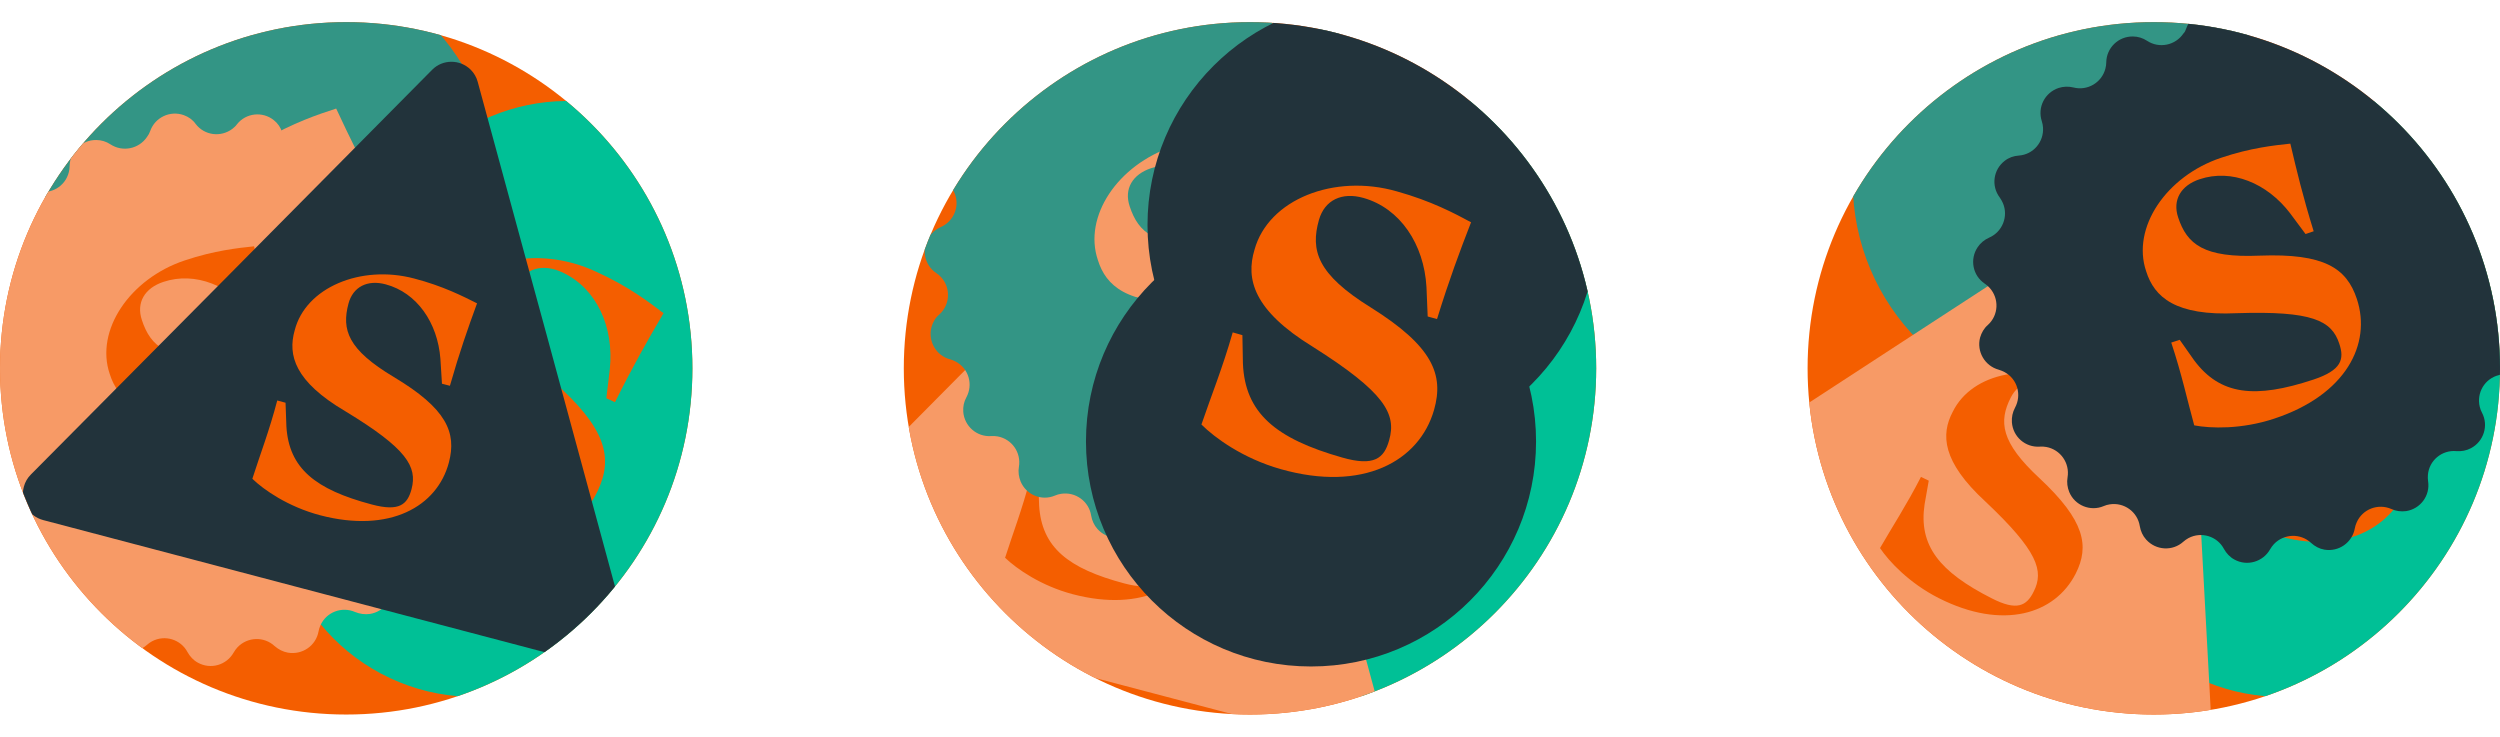
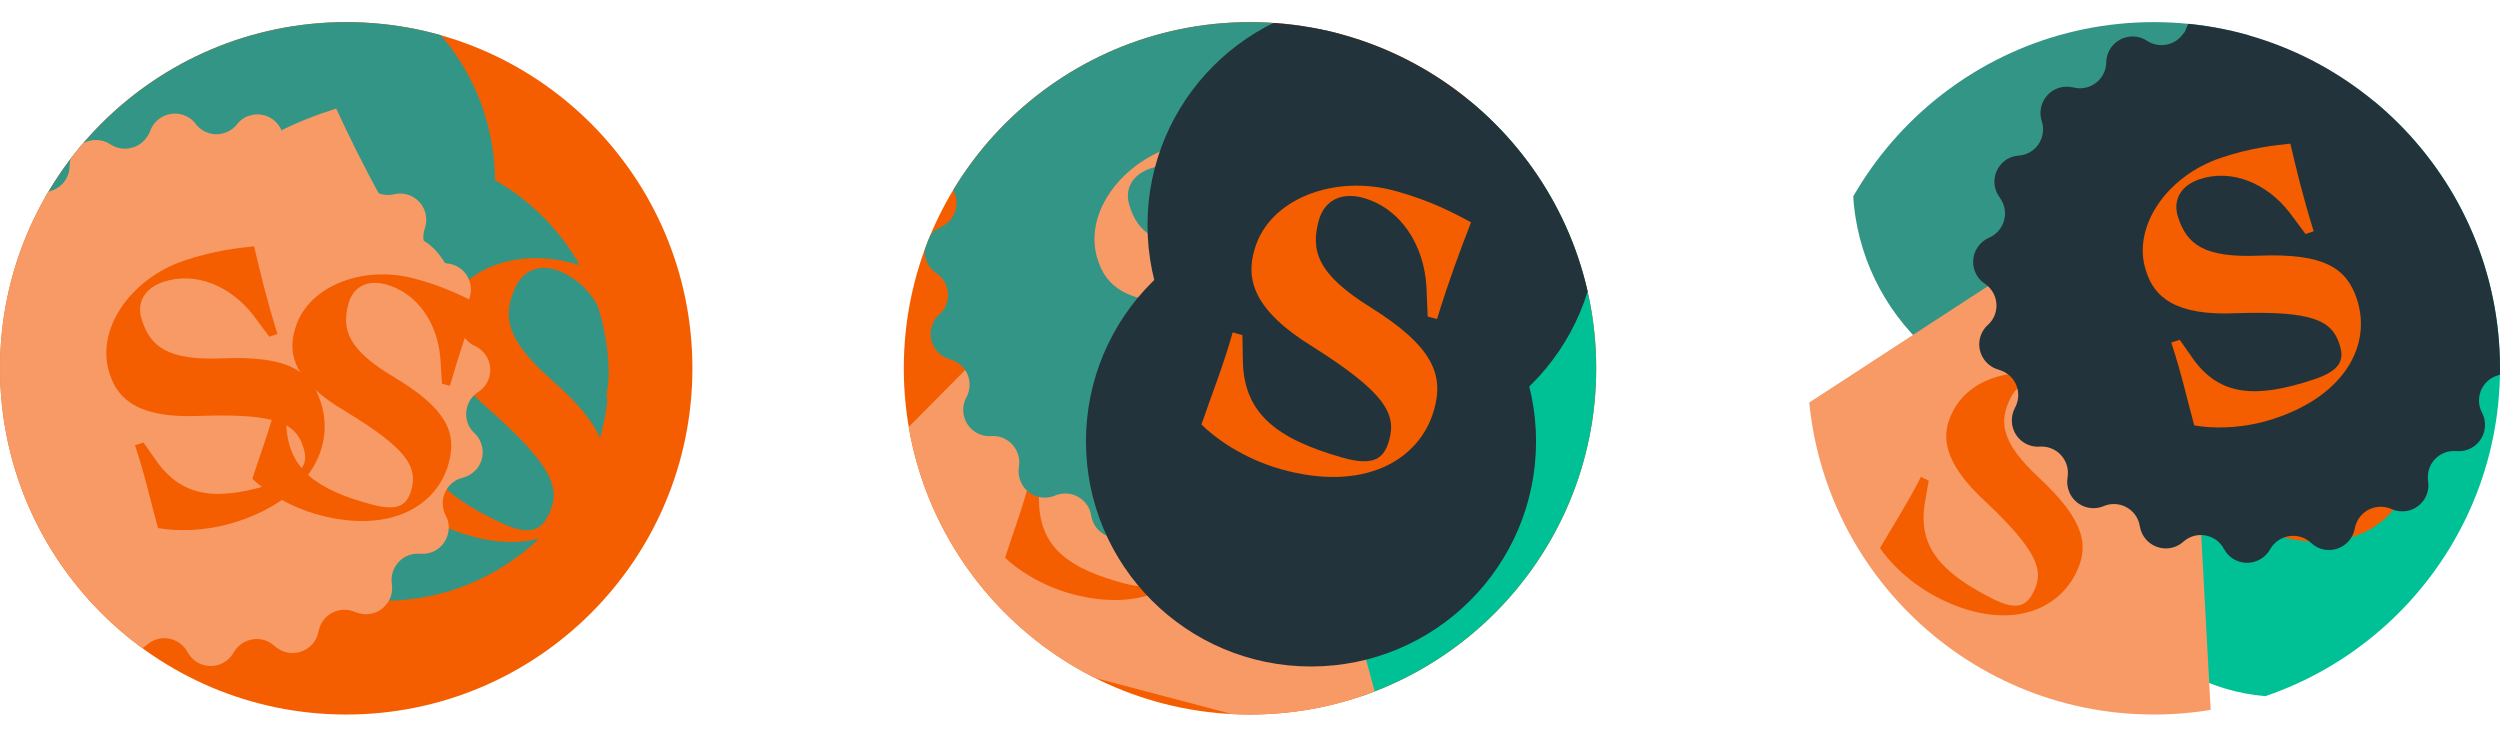
<svg xmlns="http://www.w3.org/2000/svg" xmlns:xlink="http://www.w3.org/1999/xlink" version="1.1" id="Layer_1" x="0px" y="0px" viewBox="0 0 1446.4 426.2" style="enable-background:new 0 0 1446.4 426.2;" xml:space="preserve">
  <style type="text/css">
	.st0{clip-path:url(#SVGID_00000083063679804445434950000014645121053686835380_);}
	.st1{fill:#F45E00;}
	.st2{fill:#339585;}
	.st3{fill:#F79A66;}
	.st4{fill:#00C096;}
	.st5{fill:#22333B;}
	.st6{clip-path:url(#SVGID_00000163759514687749730850000010406122759804711353_);}
	.st7{clip-path:url(#SVGID_00000121958822671817577800000007039985336506897338_);}
</style>
  <g>
    <g id="Layer_2_00000117643374279031980480000004521344162249926575_">
      <g id="Layer_1-2">
        <g>
          <defs>
            <path id="SVGID_1_" d="M200.3,12.8L200.3,12.8c110.6,0,200.3,89.7,200.3,200.3v0c0,110.6-89.7,200.3-200.3,200.3h0       C89.7,413.4,0,323.7,0,213.1v0C0,102.5,89.7,12.8,200.3,12.8z" />
          </defs>
          <clipPath id="SVGID_00000086686836686232559780000010736190889505321126_">
            <use xlink:href="#SVGID_1_" style="overflow:visible;" />
          </clipPath>
          <g style="clip-path:url(#SVGID_00000086686836686232559780000010736190889505321126_);">
            <rect y="12.8" class="st1" width="400.6" height="400.6" />
            <circle class="st2" cx="156.2" cy="105.1" r="130.2" />
            <circle class="st2" cx="222" cy="217.4" r="130.2" />
            <path class="st3" d="M194.5,62.8c7.7,16.5,15.1,31.9,26.8,53l-4.8,2.8l-12.8-11.3c-18.9-16.2-43.4-20.5-62.5-9.4       c-11.1,6.5-14.7,17-8.6,27.4c9.3,15.9,21.9,22.5,57.4,13.4c40.9-10.3,57.4-3.8,68.1,14.5c15.7,26.8,6,62.9-36.6,87.9       c-19.5,11.4-39.5,15-50.3,15.2c-7.9-15.1-15.1-31.3-26-49.9l5.1-3l12,11.1c21.4,18.9,44.3,16.5,79-3.9       c16.6-9.8,17.2-17.2,11.6-26.6c-8.1-13.7-21.8-17.3-69.6-5.5c-39,10.2-55.2,0.9-63.8-14.4c-15.5-25.9-0.1-63.8,32.5-82.8       C169.7,70.9,184.4,66.1,194.5,62.8z" />
-             <path class="st4" d="M377,69.3L377,69.3c57.4,26.9,82.1,95.2,55.2,152.6l-54,115.2c-26.9,57.4-95.2,82.1-152.6,55.2l0,0       c-57.4-26.9-82.1-95.2-55.2-152.6l54-115.2C251.4,67.1,319.7,42.4,377,69.3z" />
            <path class="st1" d="M383.9,181.2c-9.1,15.5-17.5,30.2-28.1,51.5l-5-2.3l2-16.7c2.6-24.4-7.6-46.9-27.4-56.1       c-11.5-5.4-22-2.4-27.1,8.4c-7.7,16.5-6,30.4,21.3,54.2c31.3,27.5,35.2,44.6,26.3,63.6c-13,27.8-47.8,40.1-92,19.4       c-20.2-9.5-34.3-23.7-40.6-32.4c7.9-14.9,17-29.8,26.1-49.1l5.2,2.5l-2.3,16c-3.4,28,11.4,45.3,47.4,62.2       c17.2,8.1,23.6,4.3,28.1-5.4c6.7-14.2,1.9-27.5-34.5-59.8c-30.2-26-31.6-44.4-24-60c12.4-27.1,51.8-35.8,85.6-20       C363.5,165.6,375.6,174.9,383.9,181.2z" />
            <path class="st3" d="M86.9,75.8L86.9,75.8c2.8-7.9,11.5-12,19.4-9.2c2.8,1,5.2,2.7,6.9,5.1l0,0c5.1,6.7,14.6,7.9,21.3,2.8       c1-0.8,1.9-1.6,2.6-2.6l0,0c5.2-6.6,14.8-7.6,21.3-2.4c2.3,1.8,4,4.3,4.9,7.1l0,0c2.7,8,11.3,12.2,19.2,9.6       c1.2-0.4,2.3-0.9,3.3-1.6l0,0c7.1-4.5,16.5-2.4,21,4.7c1.6,2.5,2.4,5.3,2.4,8.2l0,0c-0.1,8.4,6.7,15.2,15.1,15.3       c1.2,0,2.4-0.1,3.6-0.4l0,0c8.2-2,16.4,3.1,18.3,11.2c0.7,2.8,0.5,5.8-0.4,8.6l0,0c-2.8,7.9,1.4,16.6,9.3,19.4       c1.2,0.4,2.4,0.7,3.6,0.8l0,0c8.4,0.8,14.5,8.2,13.7,16.6c-0.3,2.9-1.4,5.7-3.2,8l0,0c-5.2,6.6-4.1,16.1,2.5,21.3       c1,0.8,2,1.4,3.1,1.9l0,0c7.6,3.5,11,12.5,7.5,20.1c-1.2,2.7-3.2,4.9-5.6,6.5l0,0c-7.1,4.5-9.1,13.9-4.6,21       c0.7,1,1.5,2,2.4,2.8l0,0c6.1,5.8,6.4,15.4,0.6,21.5c-2,2.1-4.6,3.6-7.4,4.3l0,0c-8.2,2-13.1,10.2-11.1,18.4       c0.3,1.2,0.7,2.4,1.3,3.4l0,0c3.9,7.4,1,16.6-6.4,20.5c-2.6,1.4-5.5,1.9-8.4,1.7l0,0c-8.4-0.8-15.7,5.4-16.5,13.8       c-0.1,1.2-0.1,2.5,0.1,3.7l0,0c1.3,8.3-4.4,16-12.7,17.3c-2.9,0.4-5.8,0-8.5-1.1l0,0c-7.7-3.4-16.7,0-20.1,7.7       c-0.5,1.1-0.9,2.3-1.1,3.5l0,0c-1.5,8.3-9.4,13.7-17.7,12.3c-2.9-0.5-5.5-1.9-7.7-3.8l0,0c-6.1-5.7-15.7-5.4-21.5,0.7       c-0.8,0.9-1.6,1.9-2.2,3l0,0c-4.1,7.3-13.3,10-20.7,5.9c-2.6-1.4-4.6-3.6-6-6.1l0,0c-3.9-7.4-13.1-10.2-20.5-6.3       c-1.1,0.6-2.1,1.3-3,2.1l0,0c-6.3,5.6-15.9,5.1-21.5-1.2c-1.9-2.2-3.2-4.9-3.7-7.7l0,0c-1.3-8.3-9.1-13.9-17.4-12.6       c-1.2,0.2-2.4,0.5-3.5,1l0,0c-7.7,3.3-16.6-0.4-19.9-8.1c-1.1-2.7-1.5-5.6-1-8.5l0,0c1.4-8.3-4.1-16.1-12.3-17.6       c-1.2-0.2-2.4-0.3-3.7-0.2l0,0c-8.4,0.6-15.6-5.7-16.2-14.1c-0.2-2.9,0.4-5.8,1.8-8.4l0,0c4-7.3,1.4-16.6-6-20.6       c-1.1-0.6-2.2-1.1-3.4-1.4l0,0c-8.1-2.2-12.9-10.5-10.7-18.6c0.8-2.8,2.3-5.4,4.5-7.3l0,0c6.2-5.6,6.7-15.2,1-21.5       c-0.8-0.9-1.8-1.7-2.8-2.4l0,0c-7-4.7-8.8-14.1-4.1-21.1c1.6-2.4,3.9-4.3,6.6-5.5l0,0c7.7-3.3,11.3-12.2,8-19.9       c-0.5-1.2-1.1-2.2-1.9-3.2l0,0c-5.1-6.7-3.7-16.2,2.9-21.3c2.3-1.8,5.1-2.8,8.1-3l0,0c8.4-0.7,14.6-8,14-16.3       c-0.1-1.2-0.3-2.4-0.7-3.5l0,0c-2.6-8,1.7-16.6,9.6-19.2c2.8-0.9,5.8-1,8.6-0.3l0,0c8.1,2.1,16.4-2.7,18.5-10.9       c0.3-1.2,0.5-2.4,0.5-3.7l0,0c0.1-8.4,7-15.1,15.4-15c2.9,0,5.8,0.9,8.2,2.5l0,0c7,4.6,16.4,2.7,21.1-4.2       C85.9,78.1,86.5,77,86.9,75.8z" />
            <path class="st1" d="M147,142.5c3.7,15.7,7.2,30.4,13.5,50.7l-4.7,1.6l-9-12.1c-13.3-17.4-33.8-25.8-52.3-19.6       c-10.8,3.6-15.8,12-12.4,22.1c5.1,15.5,14.8,23.5,47.2,22.1c37.3-1.4,50.3,7.2,56.2,25.1c8.6,26-6.3,55.5-47.8,69.2       c-19,6.3-36.9,5.7-46.3,3.9c-4-14.5-7.3-29.9-13.3-47.9l4.9-1.6l8.3,11.8c15.1,20.3,35.3,22.4,69.1,11.2       c16.2-5.4,18-11.7,14.9-20.8c-4.4-13.4-15.7-19-59.2-17.6c-35.6,1.7-47.9-9.4-52.6-24.2c-8.6-25.2,11.6-55.1,43.3-65.7       C124.1,144.9,137.7,143.5,147,142.5z" />
-             <path class="st5" d="M343.8,384.9L25,300.9c-8.4-2.2-13.5-10.8-11.2-19.3c0.7-2.7,2.1-5.1,4.1-7.1l116.1-117l9.4-9.5l33.9-34.2       L250,40.4c6.1-6.2,16.1-6.2,22.3-0.1c2,2,3.4,4.4,4.1,7.1l27.1,99.6l12.7,46.5l3.5,12.9l43.2,159c2.3,8.4-2.7,17.1-11.1,19.4       C349.2,385.6,346.4,385.6,343.8,384.9z" />
            <path class="st1" d="M276,175.5c-5.3,14.5-10.1,28.1-15.7,47.7l-4.6-1.2l-0.9-14.4c-1.6-20.9-13.6-38.3-31.7-43.1       c-10.5-2.8-18.9,1.4-21.5,11.2c-4,15.1-0.4,26.5,26.2,42.4c30.6,18.3,36.5,32.1,31.9,49.5c-6.7,25.4-34.1,41.1-74.5,30.5       c-18.5-4.9-32.6-14.7-39.2-21.1c4.4-13.8,9.8-27.7,14.4-45.3l4.8,1.3l0.5,13.8c1.5,24.1,16.6,36.4,49.5,45.1       c15.8,4.2,20.5,0,22.9-8.9c3.4-13-2.6-23.4-38.2-45c-29.4-17.3-33.5-32.5-29.4-46.9c6.3-24.7,38.2-38.1,69-30       C256.4,165.5,268,171.5,276,175.5z" />
          </g>
        </g>
      </g>
    </g>
    <g id="Layer_2_00000088829901871509123060000006053228873966212752_">
      <g id="Layer_1-2_00000084499860049907793640000006289749004773304192_">
        <g>
          <defs>
            <path id="SVGID_00000139256222217146723850000006314659988974140068_" d="M723.2,12.8L723.2,12.8       c110.6,0,200.3,89.7,200.3,200.3v0c0,110.6-89.7,200.3-200.3,200.3h0c-110.6,0-200.3-89.7-200.3-200.3v0       C522.9,102.5,612.6,12.8,723.2,12.8z" />
          </defs>
          <clipPath id="SVGID_00000151530641369435878980000000713188321591424433_">
            <use xlink:href="#SVGID_00000139256222217146723850000006314659988974140068_" style="overflow:visible;" />
          </clipPath>
          <g style="clip-path:url(#SVGID_00000151530641369435878980000000713188321591424433_);">
            <rect x="522.9" y="12.8" class="st1" width="400.6" height="400.6" />
            <path class="st4" d="M900,69.3L900,69.3c57.4,26.9,82.1,95.2,55.2,152.6l-54,115.2c-26.9,57.4-95.2,82.1-152.6,55.2l0,0       c-57.4-26.9-82.1-95.2-55.2-152.6l54-115.2C774.3,67.1,842.6,42.4,900,69.3z" />
            <path class="st1" d="M906.8,181.2c-9.1,15.5-17.5,30.2-28.1,51.5l-5-2.3l2-16.7c2.6-24.4-7.6-46.9-27.4-56.1       c-11.5-5.4-22-2.4-27.1,8.4c-7.7,16.5-6,30.4,21.3,54.2c31.3,27.5,35.2,44.6,26.3,63.6c-13,27.8-47.8,40.1-92,19.4       c-20.2-9.5-34.3-23.7-40.6-32.4c7.9-14.9,17-29.8,26.1-49.1l5.2,2.5l-2.3,16c-3.4,28,11.4,45.3,47.4,62.2       c17.2,8.1,23.6,4.3,28.2-5.4c6.7-14.2,1.9-27.5-34.5-59.8c-30.2-26-31.6-44.4-24-60c12.4-27.1,51.8-35.8,85.6-20       C886.4,165.6,898.5,174.9,906.8,181.2z" />
            <path class="st3" d="M779.1,430.6l-318.8-84c-8.4-2.2-13.5-10.8-11.2-19.3c0.7-2.7,2.1-5.1,4.1-7.1l116.1-117.1l9.5-9.5       l33.9-34.2l72.7-73.3c6.1-6.2,16.1-6.2,22.3-0.1c2,2,3.4,4.4,4.1,7.1l27.1,99.6l12.7,46.5l3.5,12.9l43.3,159.1       c2.3,8.4-2.7,17.1-11.1,19.3C784.6,431.3,781.8,431.3,779.1,430.6z" />
            <path class="st1" d="M711.4,221.2c-5.3,14.5-10.1,28.1-15.7,47.7l-4.6-1.2l-0.8-14.4c-1.6-20.9-13.6-38.3-31.7-43.1       c-10.5-2.8-18.9,1.4-21.5,11.2c-4,15.1-0.4,26.5,26.2,42.4c30.6,18.3,36.5,32.1,31.9,49.5c-6.7,25.4-34.1,41.1-74.5,30.5       c-18.5-4.9-32.5-14.7-39.2-21.1c4.4-13.8,9.8-27.7,14.4-45.3l4.8,1.3l0.5,13.8c1.5,24.1,16.6,36.4,49.5,45.1       c15.8,4.1,20.5,0,22.9-8.9c3.4-13-2.6-23.4-38.2-45c-29.4-17.3-33.5-32.6-29.5-46.9c6.3-24.8,38.2-38.1,69-30       C691.8,211.2,703.4,217.2,711.4,221.2z" />
            <path class="st2" d="M658.4,10.1L658.4,10.1c2.8-7.9,11.5-12,19.4-9.2c2.7,1,5.2,2.7,6.9,5.1l0,0c5.1,6.7,14.6,7.9,21.3,2.8       c1-0.7,1.9-1.6,2.6-2.6l0,0c5.3-6.5,14.8-7.6,21.4-2.3c2.3,1.8,4,4.2,4.9,7l0,0c2.7,8,11.3,12.2,19.2,9.6       c1.2-0.4,2.3-0.9,3.3-1.6l0,0c7.1-4.5,16.5-2.5,21,4.6c1.6,2.5,2.4,5.4,2.4,8.3l0,0c-0.1,8.4,6.7,15.2,15.1,15.3       c1.2,0,2.4-0.1,3.6-0.4l0,0c8.2-2,16.4,3.1,18.3,11.2c0.7,2.8,0.5,5.8-0.4,8.6l0,0c-2.8,7.9,1.4,16.6,9.3,19.4       c1.2,0.4,2.4,0.7,3.6,0.8l0,0c8.4,0.8,14.5,8.2,13.7,16.6c-0.3,2.9-1.4,5.7-3.2,8l0,0c-5.2,6.6-4.1,16.1,2.5,21.3       c1,0.8,2,1.4,3.1,1.9l0,0c7.6,3.5,11,12.5,7.5,20.1c-1.2,2.7-3.2,4.9-5.6,6.5l0,0c-7.1,4.5-9.1,13.9-4.6,21       c0.7,1,1.5,2,2.3,2.8l0,0c6.1,5.8,6.4,15.4,0.6,21.5c-2,2.1-4.6,3.6-7.4,4.3l0,0c-8.1,2-13.1,10.2-11.1,18.4       c0.3,1.2,0.7,2.3,1.3,3.4l0,0c3.9,7.4,1,16.6-6.4,20.5c-2.6,1.4-5.5,1.9-8.4,1.7l0,0c-8.4-0.8-15.7,5.4-16.5,13.8       c-0.1,1.2-0.1,2.5,0.1,3.7l0,0c1.3,8.3-4.4,16-12.7,17.3c-2.9,0.4-5.9,0-8.5-1.1l0,0c-7.7-3.4-16.6,0-20.1,7.7       c-0.5,1.1-0.9,2.3-1.1,3.5l0,0c-1.5,8.3-9.4,13.7-17.6,12.3c-2.9-0.5-5.6-1.9-7.7-3.9l0,0c-6.1-5.7-15.7-5.4-21.5,0.7       c-0.9,0.9-1.6,1.9-2.2,3l0,0c-4.1,7.3-13.3,10-20.7,5.9c-2.6-1.4-4.6-3.6-6-6.1l0,0c-3.9-7.4-13.1-10.2-20.6-6.3       c-1.1,0.6-2.1,1.3-3,2.1l0,0c-6.2,5.6-15.8,5.1-21.5-1.2c-2-2.2-3.2-4.9-3.7-7.8l0,0c-1.3-8.3-9.1-13.9-17.4-12.6       c-1.2,0.2-2.4,0.5-3.5,1l0,0c-7.7,3.3-16.6-0.3-19.9-8.1c-1.1-2.7-1.5-5.7-1-8.5l0,0c1.4-8.3-4.1-16.1-12.3-17.6       c-1.2-0.2-2.4-0.3-3.7-0.2l0,0c-8.4,0.6-15.6-5.8-16.2-14.1c-0.2-2.9,0.4-5.8,1.8-8.3l0,0c4-7.4,1.4-16.6-6-20.6       c-1.1-0.6-2.2-1.1-3.4-1.4l0,0c-8.1-2.1-12.9-10.5-10.8-18.6c0.8-2.9,2.3-5.5,4.6-7.4l0,0c6.2-5.6,6.7-15.3,1-21.5       c-0.8-0.9-1.7-1.7-2.8-2.4l0,0c-7-4.7-8.8-14.1-4.1-21.1c1.6-2.4,3.9-4.3,6.6-5.5l0,0c7.7-3.3,11.3-12.2,8-19.9       c-0.5-1.1-1.1-2.2-1.9-3.2l0,0c-5.1-6.7-3.7-16.2,2.9-21.3c2.3-1.8,5.1-2.8,8.1-3l0,0c8.4-0.6,14.6-7.9,14-16.3       c-0.1-1.2-0.3-2.4-0.7-3.6l0,0c-2.6-8,1.7-16.6,9.7-19.2c2.8-0.9,5.7-1,8.6-0.3l0,0c8.1,2.1,16.4-2.8,18.5-10.9       c0.3-1.2,0.5-2.4,0.5-3.6l0,0c0.1-8.4,7-15.1,15.4-15c2.9,0,5.8,0.9,8.2,2.5l0,0c7,4.7,16.4,2.8,21.1-4.2       C657.4,12.4,658,11.2,658.4,10.1z" />
            <path class="st3" d="M718.5,76.7c3.7,15.7,7.2,30.4,13.5,50.7l-4.7,1.6l-9-12.1C705,99.4,684.5,91.1,666,97.3       c-10.8,3.6-15.8,12-12.4,22.1c5.1,15.5,14.8,23.5,47.2,22.1c37.3-1.4,50.3,7.2,56.2,25.1c8.6,26-6.3,55.5-47.8,69.2       c-19,6.3-36.9,5.7-46.3,3.9c-4-14.5-7.3-29.9-13.3-47.9l4.9-1.6l8.3,11.8c15.1,20.2,35.3,22.4,69.1,11.2       c16.2-5.4,18-11.7,15-20.9c-4.4-13.4-15.7-19-59.2-17.6c-35.6,1.7-47.9-9.4-52.5-24.2c-8.6-25.3,11.6-55.2,43.3-65.7       C695.6,79.1,709.2,77.7,718.5,76.7z" />
            <circle class="st5" cx="794.1" cy="130.2" r="130.2" />
            <circle class="st5" cx="758.5" cy="255.4" r="130.2" />
            <path class="st1" d="M851.1,128.6c-6.6,17-12.6,33-19.7,56l-5.4-1.5l-0.7-17c-1.4-24.8-15.2-45.6-36.5-51.6       c-12.4-3.5-22.4,1.2-25.7,12.7c-5,17.7-1.1,31.4,30,50.7c35.8,22.4,42.4,38.8,36.6,59.2c-8.5,29.8-41.2,47.8-88.8,34.3       c-21.8-6.2-38.1-18.1-45.8-25.8c5.5-16.2,12.2-32.6,18.1-53.3l5.6,1.6l0.3,16.4c1.2,28.5,18.7,43.4,57.4,54.4       c18.5,5.3,24.3,0.5,27.2-10c4.4-15.3-2.6-27.8-44.2-54.1c-34.4-21.1-38.8-39.2-33.7-56.1c8-29.1,46-44.2,82.3-33.8       C828.2,116.3,841.8,123.6,851.1,128.6z" />
          </g>
        </g>
      </g>
    </g>
    <g id="Layer_2_00000178916044091109072700000010058941920276224416_">
      <g id="Layer_1-2_00000080187810163242118750000013088602467747864230_">
        <g>
          <defs>
            <path id="SVGID_00000076563126241998502020000011318059701915735481_" d="M1246.1,12.8L1246.1,12.8       c110.6,0,200.3,89.7,200.3,200.3v0c0,110.6-89.7,200.3-200.3,200.3h0c-110.6,0-200.3-89.7-200.3-200.3v0       C1045.8,102.5,1135.5,12.8,1246.1,12.8z" />
          </defs>
          <clipPath id="SVGID_00000148660732679374894020000004172063765251405718_">
            <use xlink:href="#SVGID_00000076563126241998502020000011318059701915735481_" style="overflow:visible;" />
          </clipPath>
          <g style="clip-path:url(#SVGID_00000148660732679374894020000004172063765251405718_);">
-             <rect x="1045.8" y="12.8" class="st1" width="400.6" height="400.6" />
            <circle class="st2" cx="1202.1" cy="105.1" r="130.2" />
            <circle class="st2" cx="1267.8" cy="217.4" r="130.2" />
            <path class="st3" d="M1240.3,62.8c7.7,16.5,15.1,31.9,26.8,53l-4.8,2.8l-12.8-11.3c-18.9-16.2-43.4-20.5-62.5-9.4       c-11.1,6.5-14.7,17-8.6,27.4c9.3,15.9,21.9,22.5,57.4,13.4c40.9-10.3,57.4-3.8,68.1,14.5c15.7,26.8,6,62.9-36.6,87.9       c-19.5,11.4-39.5,15-50.3,15.2c-7.9-15.1-15.1-31.3-26-49.9l5.1-3l12,11.1c21.4,18.9,44.3,16.5,79-3.9       c16.7-9.8,17.2-17.2,11.7-26.6c-8.1-13.7-21.8-17.3-69.6-5.5c-39,10.2-55.2,0.9-63.8-14.4c-15.5-25.9-0.1-63.8,32.5-82.8       C1215.5,70.9,1230.3,66.1,1240.3,62.8z" />
            <path class="st4" d="M1422.9,69.3L1422.9,69.3c57.4,26.9,82.1,95.2,55.2,152.6l-54,115.2c-26.9,57.4-95.2,82.1-152.6,55.2l0,0       c-57.4-26.9-82.1-95.2-55.2-152.6l54-115.2C1297.2,67.1,1365.5,42.4,1422.9,69.3z" />
            <path class="st1" d="M1429.7,181.2c-9.1,15.5-17.5,30.2-28.1,51.5l-5-2.3l2.1-16.7c2.6-24.4-7.6-46.9-27.4-56.1       c-11.5-5.4-22-2.4-27.1,8.4c-7.7,16.5-6,30.4,21.3,54.2c31.3,27.5,35.2,44.6,26.3,63.6c-13,27.8-47.8,40.1-92,19.4       c-20.2-9.5-34.3-23.7-40.6-32.4c7.9-14.9,17-29.8,26.1-49.1l5.2,2.5l-2.3,16c-3.4,28,11.4,45.3,47.4,62.2       c17.2,8.1,23.6,4.3,28.2-5.4c6.7-14.2,1.9-27.5-34.5-59.8c-30.2-26-31.6-44.4-24-60c12.4-27.1,51.8-35.8,85.6-20       C1409.3,165.6,1421.4,174.9,1429.7,181.2z" />
            <path class="st3" d="M1258.2,464.2l-294-149.3c-7.8-4-10.8-13.5-6.9-21.3c1.3-2.5,3.1-4.5,5.5-6l138.1-90l11.2-7.3l40.4-26.3       l86.5-56.4c7.3-4.8,17.1-2.7,21.8,4.6c1.5,2.3,2.4,5,2.5,7.8l5.6,103.1l2.6,48.1l0.7,13.4l8.9,164.6       c0.5,8.7-6.2,16.2-14.9,16.7C1263.5,466.1,1260.7,465.5,1258.2,464.2z" />
            <path class="st1" d="M1236.1,245.3c-8.2,13-15.8,25.4-25.4,43.3l-4.2-2.1l2.2-14.2c2.9-20.8-5.2-40.3-21.9-48.8       c-9.7-4.9-18.8-2.6-23.4,6.4c-7.1,13.9-6,25.9,16.7,46.9c26.1,24.4,28.9,39.1,20.8,55.1c-11.9,23.4-42,33-79.3,14.1       c-17.1-8.7-28.7-21.2-33.9-28.9c7.2-12.5,15.4-25,23.7-41.2l4.5,2.2l-2.4,13.6c-3.6,23.9,8.5,39.1,38.9,54.5       c14.5,7.4,20.1,4.4,24.2-3.9c6.1-12,2.4-23.5-27.9-52.1c-25.1-23.1-25.9-38.8-18.9-52c11.3-22.9,45.3-29.2,73.8-14.8       C1219.1,231.3,1229.1,239.6,1236.1,245.3z" />
            <path class="st5" d="M1264.9,16.4L1264.9,16.4c2.8-7.9,11.5-12,19.4-9.2c2.8,1,5.2,2.7,6.9,5.1l0,0c5.1,6.7,14.6,7.9,21.3,2.8       c1-0.8,1.9-1.6,2.6-2.6l0,0c5.2-6.6,14.8-7.6,21.3-2.4c2.3,1.8,4,4.3,4.9,7l0,0c2.7,8,11.3,12.2,19.2,9.6       c1.2-0.4,2.3-0.9,3.3-1.6l0,0c7.1-4.5,16.5-2.4,21,4.7c1.6,2.5,2.4,5.3,2.4,8.3l0,0c-0.1,8.4,6.7,15.2,15.1,15.3       c1.2,0,2.5-0.1,3.6-0.4l0,0c8.2-2,16.4,3.1,18.3,11.2c0.7,2.8,0.5,5.8-0.4,8.6l0,0c-2.8,7.9,1.4,16.6,9.3,19.4       c1.2,0.4,2.4,0.7,3.6,0.8l0,0c8.4,0.8,14.5,8.2,13.7,16.6c-0.3,2.9-1.4,5.7-3.2,8l0,0c-5.2,6.6-4.1,16.1,2.5,21.3       c1,0.8,2,1.4,3.1,1.9l0,0c7.6,3.5,11,12.5,7.6,20.1c-1.2,2.7-3.2,4.9-5.6,6.5l0,0c-7.1,4.5-9.1,13.9-4.6,21       c0.7,1,1.5,2,2.4,2.8l0,0c6.1,5.8,6.4,15.4,0.6,21.5c-2,2.1-4.6,3.6-7.4,4.3l0,0c-8.2,2-13.1,10.2-11.1,18.4       c0.3,1.2,0.7,2.3,1.3,3.4l0,0c3.9,7.4,1,16.6-6.4,20.5c-2.6,1.4-5.5,1.9-8.4,1.7l0,0c-8.4-0.8-15.8,5.4-16.5,13.7       c-0.1,1.2-0.1,2.5,0.1,3.7l0,0c1.3,8.3-4.4,16-12.7,17.3c-2.9,0.4-5.9,0-8.5-1.2l0,0c-7.7-3.4-16.7,0-20.1,7.7       c-0.5,1.1-0.9,2.3-1.1,3.5l0,0c-1.5,8.3-9.4,13.7-17.6,12.3c-2.9-0.5-5.5-1.9-7.7-3.9l0,0c-6.1-5.7-15.7-5.4-21.5,0.7       c-0.8,0.9-1.6,1.9-2.2,3l0,0c-4.1,7.3-13.4,10-20.7,5.9c-2.6-1.4-4.6-3.6-6-6.1l0,0c-3.9-7.4-13.1-10.2-20.5-6.3       c-1.1,0.6-2.1,1.3-3,2.1l0,0c-6.2,5.6-15.8,5.1-21.5-1.2c-2-2.2-3.2-4.9-3.7-7.8l0,0c-1.3-8.3-9.1-13.9-17.4-12.6       c-1.2,0.2-2.4,0.5-3.5,1l0,0c-7.7,3.3-16.7-0.4-19.9-8.1c-1.1-2.7-1.5-5.6-1-8.5l0,0c1.4-8.3-4.1-16.1-12.3-17.6       c-1.2-0.2-2.4-0.3-3.7-0.2l0,0c-8.4,0.6-15.6-5.7-16.2-14.1c-0.2-2.9,0.4-5.8,1.8-8.4l0,0c4-7.4,1.4-16.6-6-20.6       c-1.1-0.6-2.2-1-3.4-1.4l0,0c-8.1-2.2-12.9-10.5-10.8-18.6c0.8-2.8,2.3-5.4,4.5-7.3l0,0c6.2-5.6,6.7-15.2,1-21.5       c-0.8-0.9-1.8-1.7-2.8-2.4l0,0c-7-4.7-8.8-14.1-4.1-21.1c1.6-2.4,3.9-4.3,6.6-5.5l0,0c7.7-3.3,11.3-12.3,8-20       c-0.5-1.1-1.1-2.2-1.8-3.2l0,0c-5.1-6.7-3.8-16.2,2.9-21.3c2.3-1.8,5.1-2.8,8.1-3l0,0c8.4-0.6,14.6-7.9,14-16.3       c-0.1-1.2-0.3-2.4-0.7-3.6l0,0c-2.6-8,1.7-16.5,9.7-19.2c2.8-0.9,5.8-1,8.6-0.3l0,0c8.1,2.1,16.4-2.8,18.5-10.9       c0.3-1.2,0.5-2.4,0.5-3.6l0,0c0.1-8.4,7-15.1,15.4-15c2.9,0,5.8,0.9,8.2,2.5l0,0c7,4.6,16.4,2.7,21.1-4.3       C1264,18.7,1264.5,17.6,1264.9,16.4z" />
            <path class="st1" d="M1325.1,83.1c3.7,15.7,7.2,30.4,13.5,50.7l-4.7,1.6l-9-12.1c-13.3-17.4-33.8-25.8-52.3-19.6       c-10.8,3.6-15.8,12-12.4,22.1c5.1,15.5,14.8,23.5,47.2,22.1c37.3-1.4,50.3,7.2,56.2,25.1c8.6,26-6.3,55.5-47.8,69.2       c-19,6.3-36.9,5.7-46.3,3.9c-4-14.5-7.3-29.9-13.3-47.9l4.9-1.6l8.3,11.8c15.1,20.3,35.3,22.4,69.1,11.2       c16.2-5.4,18-11.7,14.9-20.8c-4.4-13.4-15.7-19-59.2-17.6c-35.6,1.7-47.8-9.3-52.5-24.2c-8.6-25.2,11.6-55.1,43.3-65.7       C1302.2,85.5,1315.8,84.1,1325.1,83.1z" />
          </g>
        </g>
      </g>
    </g>
  </g>
</svg>